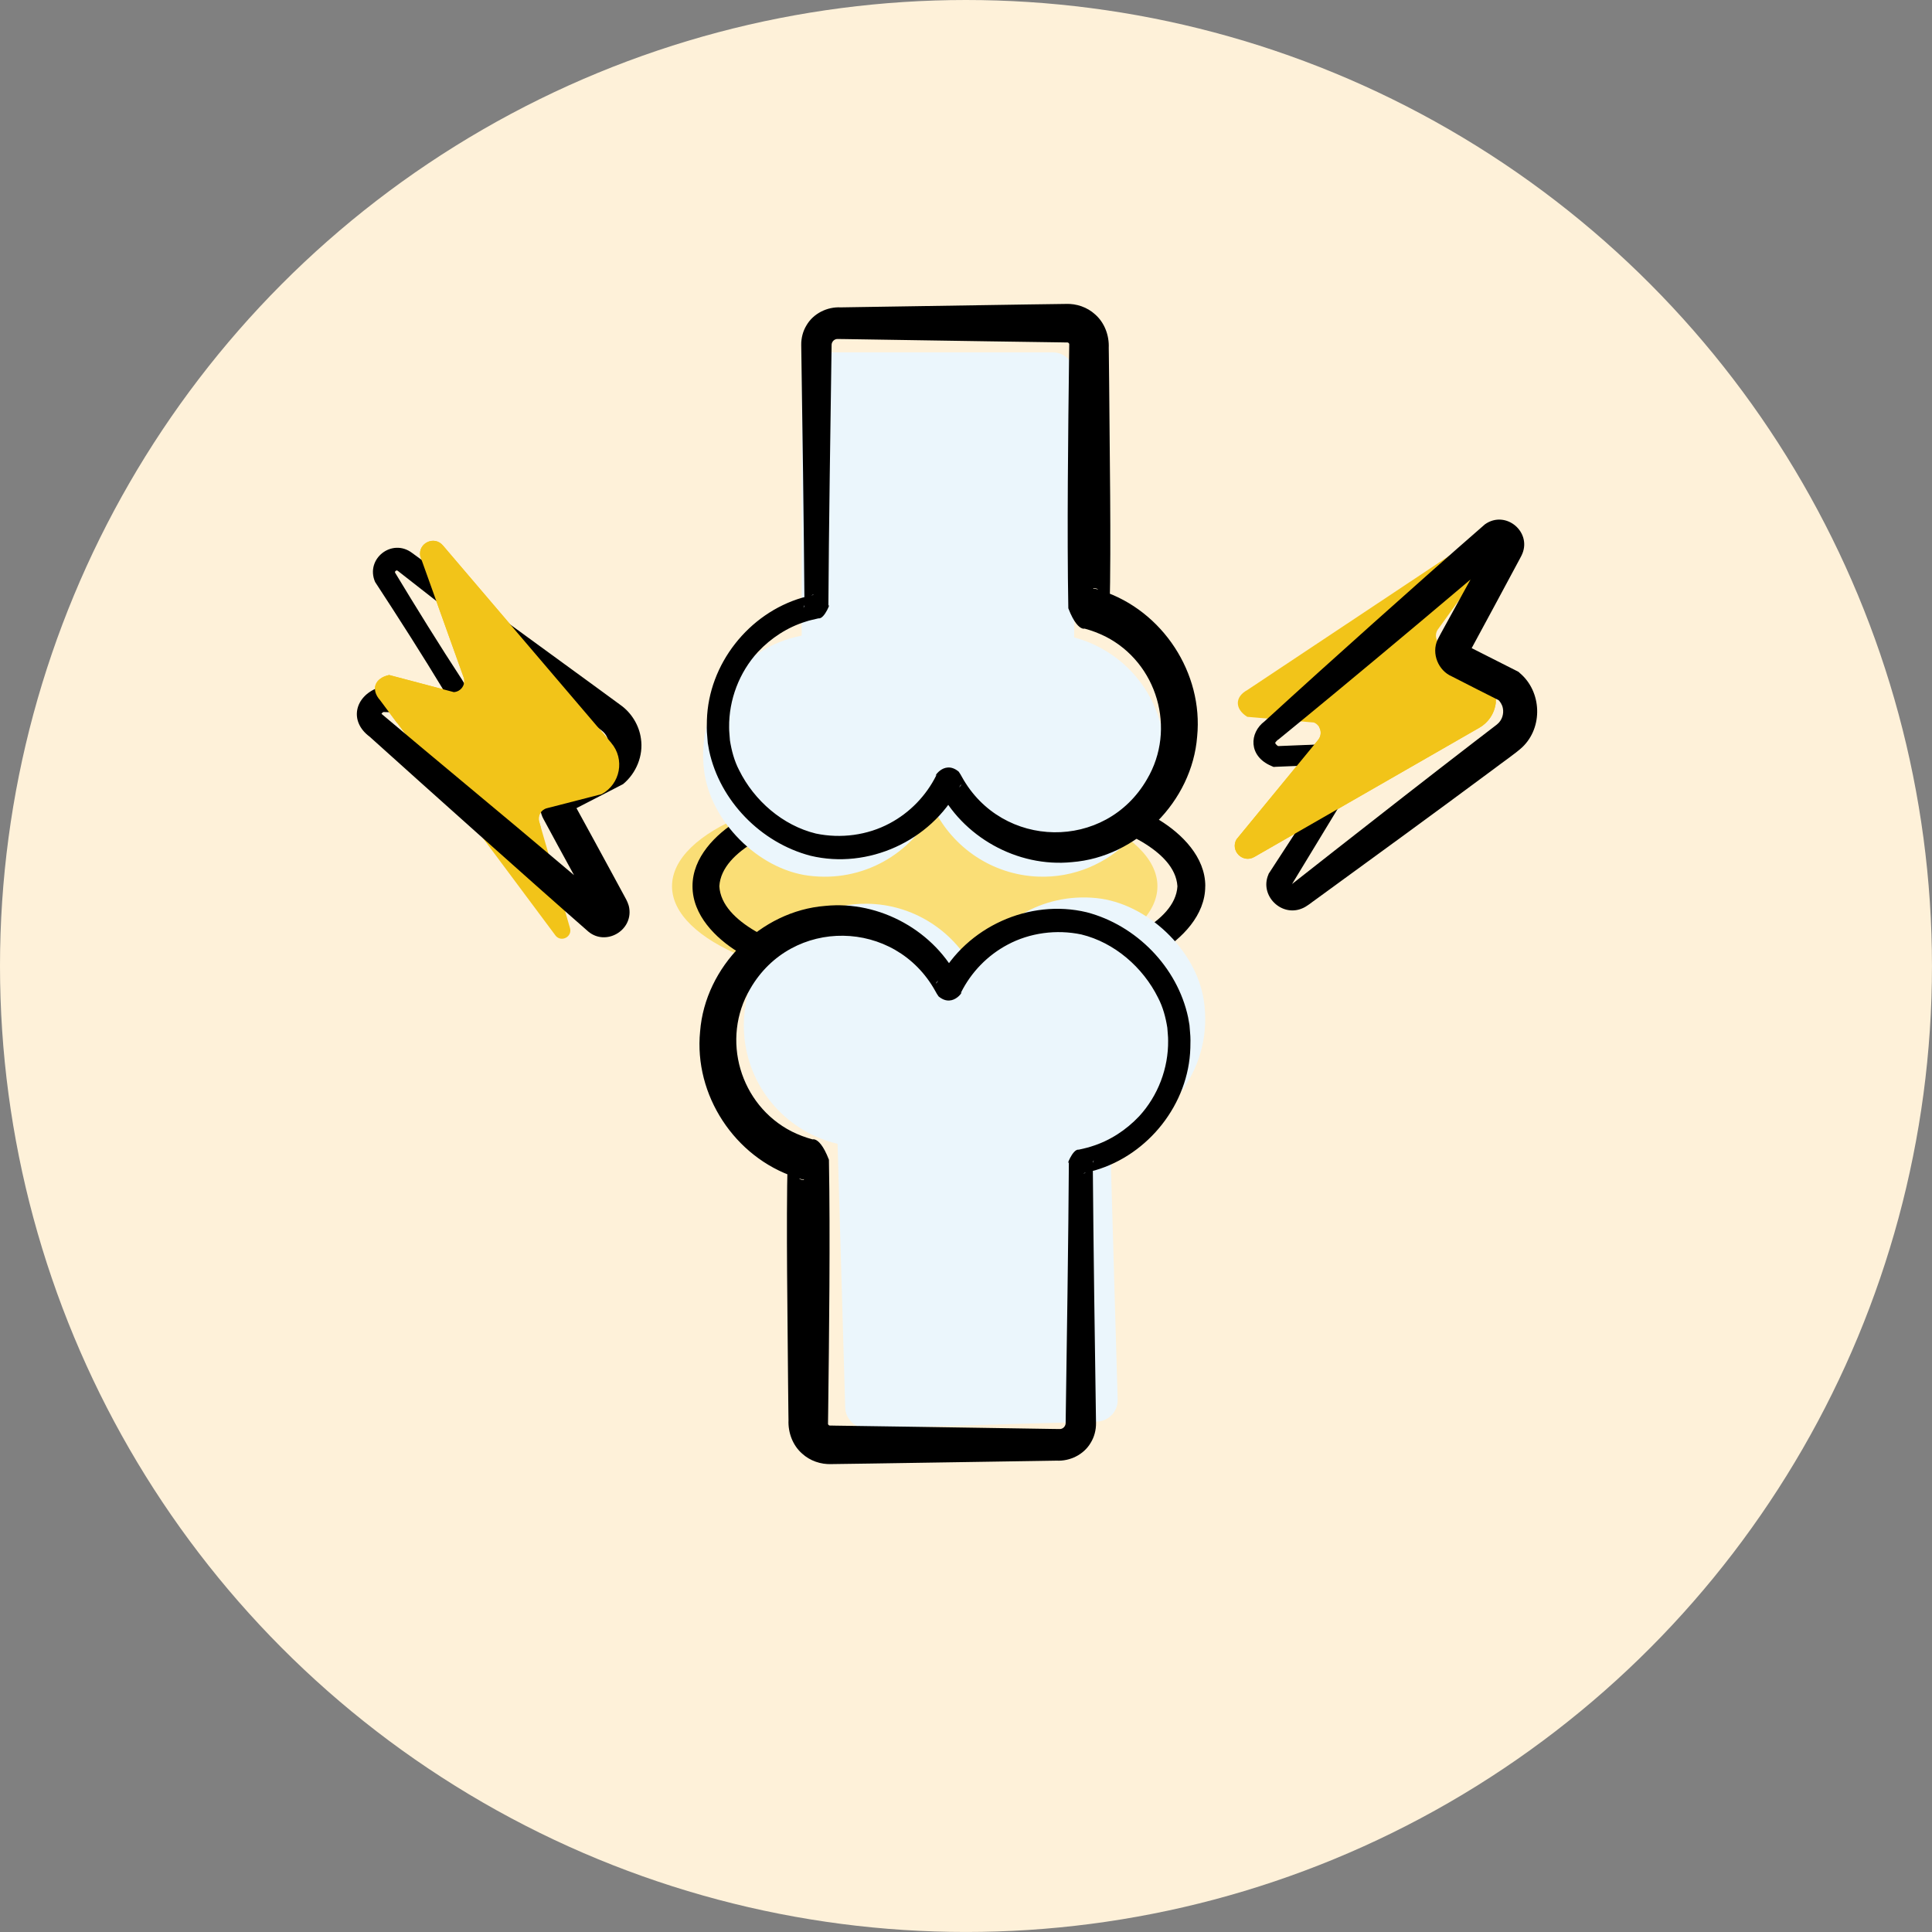
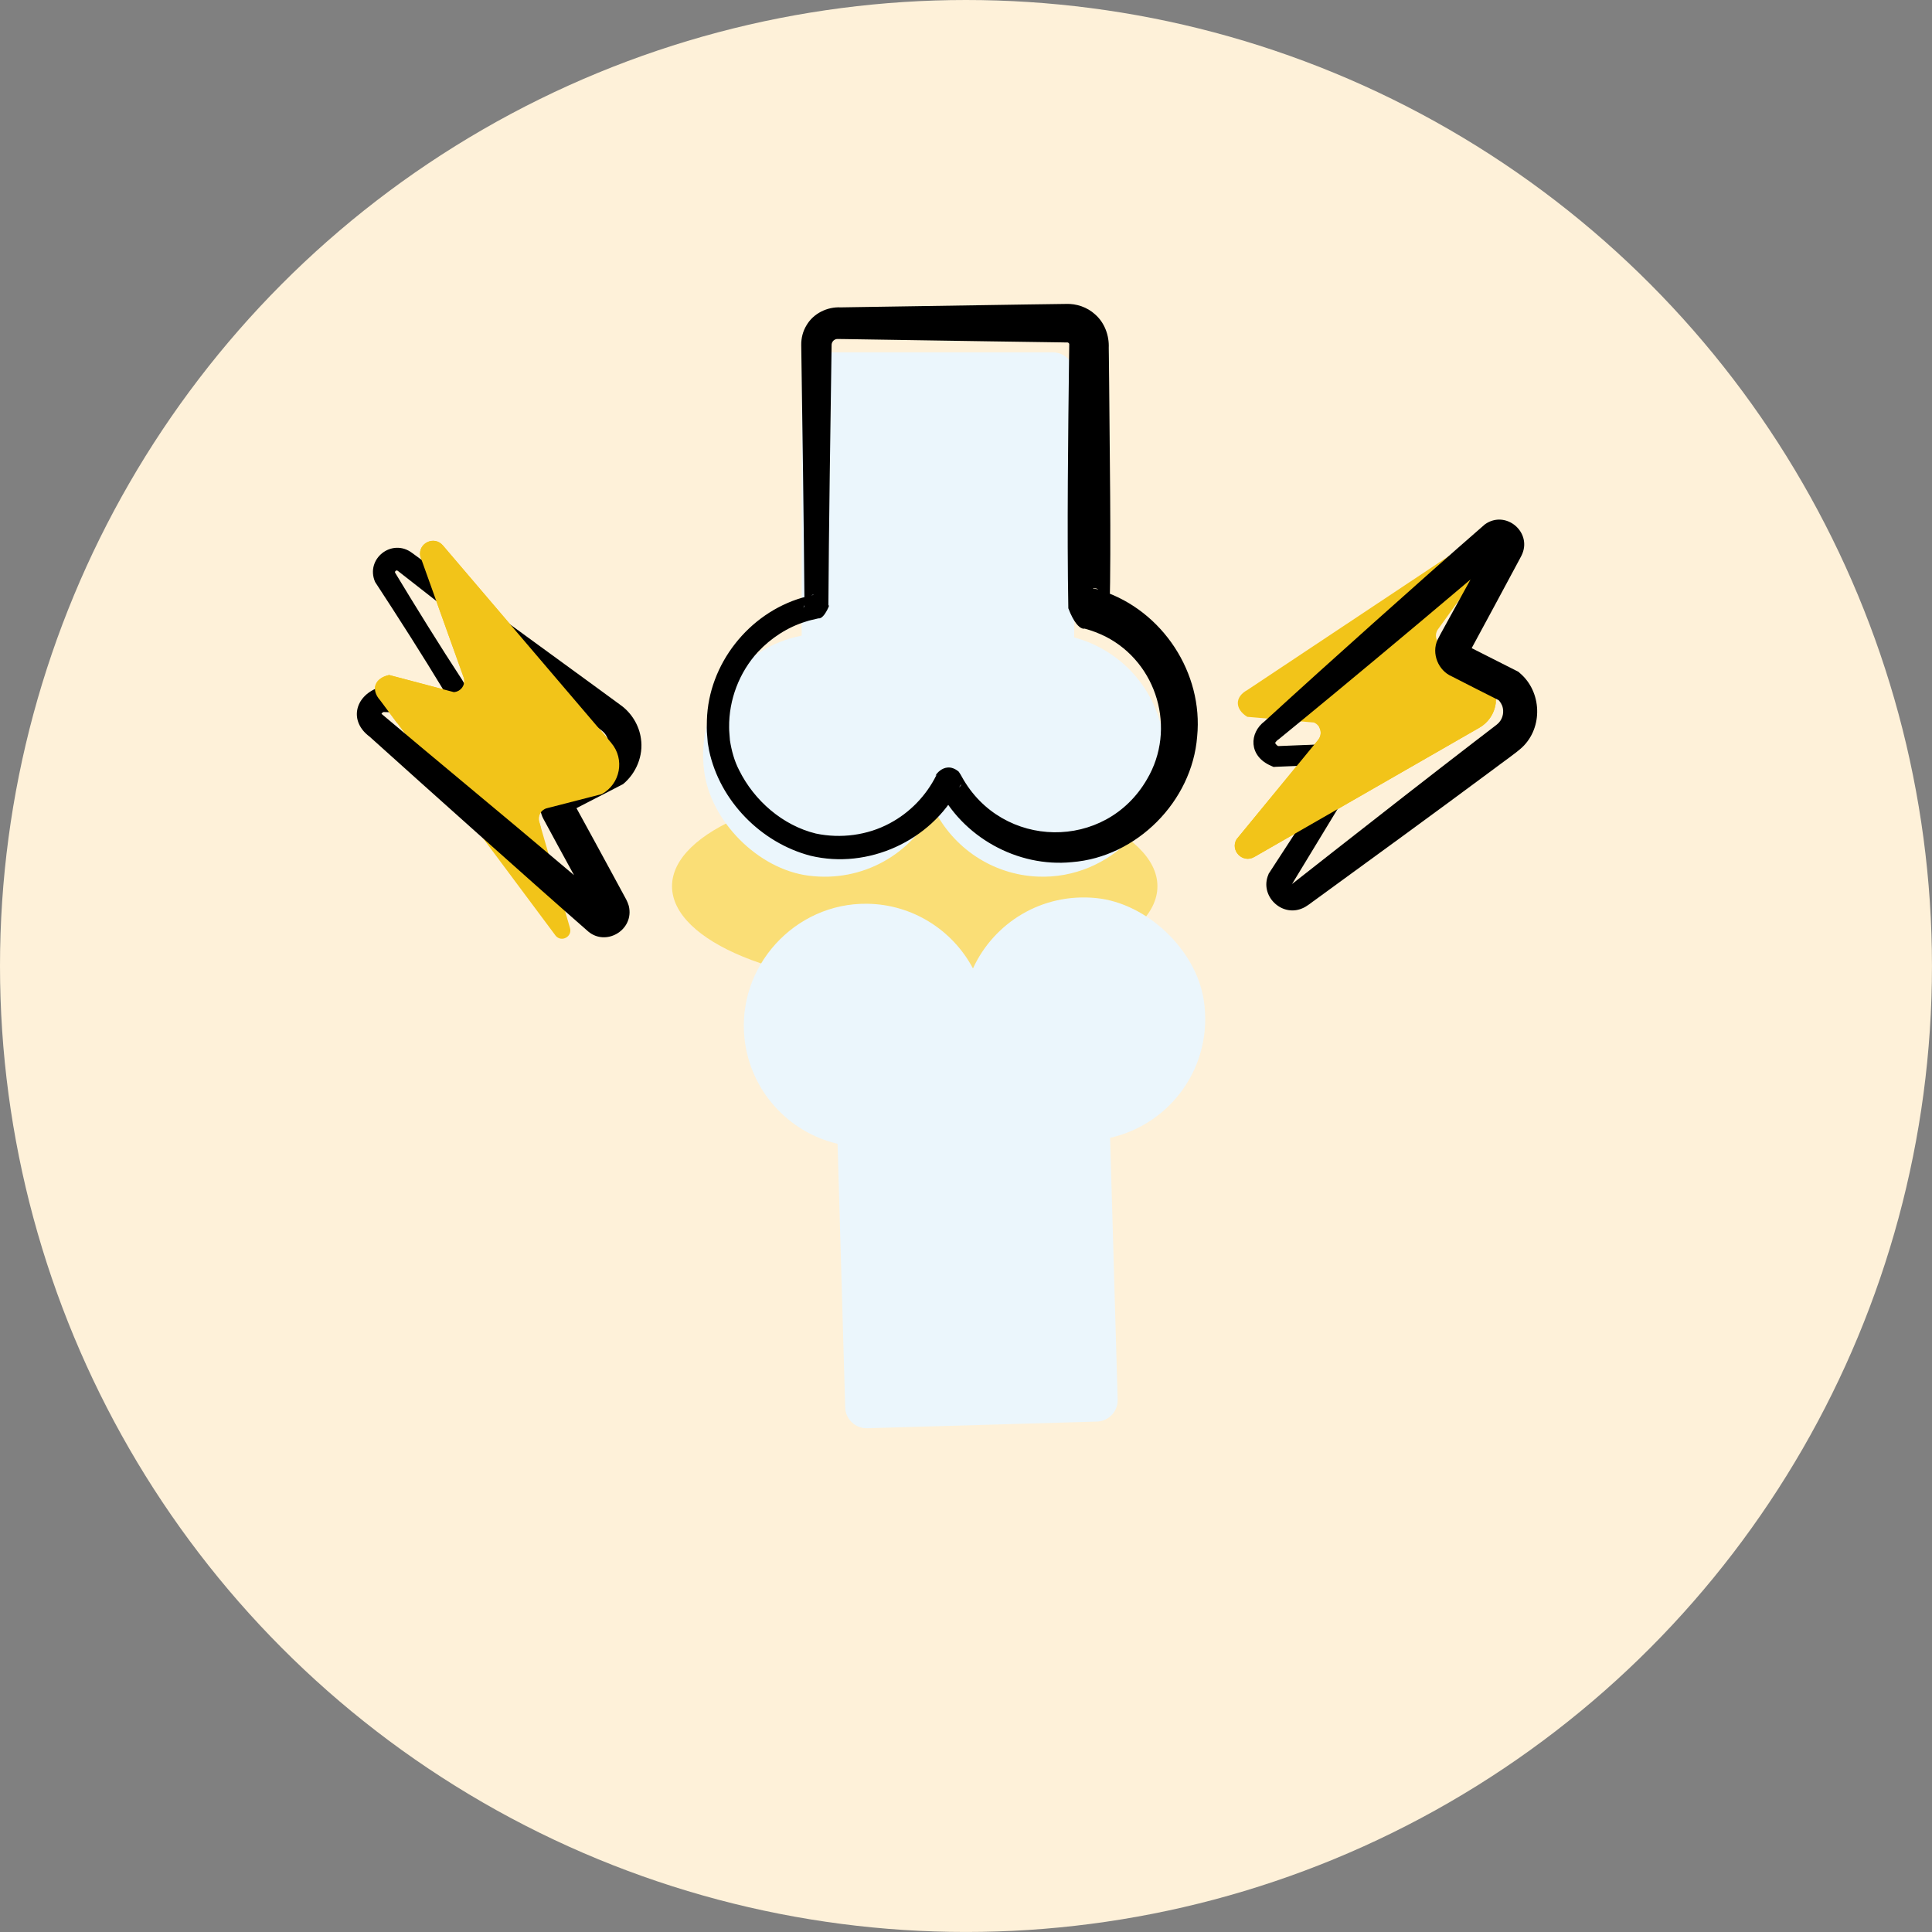
<svg xmlns="http://www.w3.org/2000/svg" viewBox="0 0 750.03 750.03">
  <rect x="0" y="0" width="750.03" height="750.03" fill="#808080" stroke="none" />
  <defs>
    <style>
      .cls-1, .cls-2, .cls-3, .cls-4, .cls-5 {
        stroke-width: 0px;
      }

      .cls-2 {
        fill: #fade76;
      }

      .cls-3 {
        fill: #f2c419;
      }

      .cls-4 {
        fill: #ebf6fc;
      }

      .cls-5 {
        fill: #fef1d9;
      }
    </style>
  </defs>
  <g id="Cercle_Jaune" data-name="Cercle Jaune">
    <circle class="cls-5" cx="375.01" cy="375.01" r="375.01" />
  </g>
  <g id="Articulation">
    <path class="cls-3" d="M511.74,287.22l-31.72,38.63c-2.52,4.46,2.45,9.41,6.9,6.85l87.36-50.17c7.18-4.12,8.73-13.82,3.2-19.98l-18.2-12.32c-1.95-1.32-2.43-3.99-1.05-5.91l25.18-34.9c2.01-2.78-1.14-6.36-4.16-4.73l-95.02,63.19c-4.98,2.7-4.84,7.42-.02,10.4l25.88,2.21c2.64,1.13,3.47,4.48,1.64,6.7Z" />
    <path class="cls-3" d="M179.98,262.92l-16.85-47.06c-.87-5.05,5.48-8.03,8.8-4.13l65.36,76.65c5.37,6.3,3.57,15.95-3.72,19.89l-21.28,5.47c-2.28.59-3.63,2.94-2.97,5.21l11.96,41.34c.95,3.3-3.22,5.61-5.51,3.05l-68.19-91.5c-3.78-4.22-2.05-8.62,3.49-9.8l25.11,6.63c2.87-.17,4.77-3.05,3.8-5.76Z" />
    <ellipse class="cls-2" cx="355.11" cy="344.05" rx="94.22" ry="38.71" />
-     <path class="cls-1" d="M467.89,344.05c.02,11.29-9.05,20.31-17.86,25.7-24.45,14.48-53.96,17.96-81.76,18.31-27.79-.4-57.27-3.93-81.68-18.44-8.76-5.39-17.77-14.35-17.75-25.58-.03-11.23,8.99-20.19,17.75-25.58,24.41-14.5,53.9-18.04,81.69-18.44,27.81.35,57.31,3.83,81.77,18.31,8.8,5.4,17.91,14.42,17.86,25.71h0ZM457.09,344.05c-.9-14.4-24.17-23.01-36.41-26.59-33.45-9.14-71.37-9.17-104.84-.1-12.34,3.58-35.72,12.22-36.58,26.69.82,14.48,24.3,23.14,36.58,26.7,33.47,9.08,71.39,9.04,104.85-.1,12.26-3.58,35.57-12.23,36.41-26.6h0Z" />
    <path class="cls-4" d="M417.02,247.44v-102.34c0-4.59-3.72-8.31-8.31-8.31h-89.18c-4.59,0-8.31,3.72-8.31,8.31v101.62s-.02.05-.04.05c-23.65,4.57-41.02,26.78-37.84,52.4,2.44,19.62,20.93,38.23,40.54,40.77,21.16,2.74,40.02-8.54,48.62-25.83.02-.04.07-.04.09,0,7.45,14.99,22.62,25.46,40.32,26.2,28.13,1.17,51.33-22.98,49.06-51.04-1.63-20.15-15.92-36.73-34.9-41.78-.02,0-.04-.03-.04-.05Z" />
    <path class="cls-4" d="M325.16,444.09l2.96,102.3c.13,4.59,3.96,8.2,8.55,8.07l89.15-2.58c4.59-.13,8.2-3.96,8.07-8.55l-2.93-101.58s.02-.05.04-.05c23.51-5.25,40.23-27.95,36.31-53.47-3-19.54-22.03-37.61-41.7-39.58-21.23-2.13-39.76,9.69-47.85,27.22-.02.04-.07.04-.09,0-7.88-14.77-23.35-24.8-41.06-25.02-28.15-.35-50.65,24.45-47.57,52.44,2.21,20.1,16.97,36.25,36.09,40.75.02,0,.04.03.04.05Z" />
    <path class="cls-1" d="M414.74,236.12c-.54-29.71-.07-68.4.3-98.31,0,0,.06-4.15.06-4.15,0-.14-.03-.29-.16-.42-.11-.15-.25-.22-.42-.27-.03,0-.05,0-.07-.02h-.67s-1.37-.03-1.37-.03c-9.14-.08-47.5-.73-57.35-.86-3.99-.09-23.75-.36-27.31-.43,0,0-2.56-.03-2.56-.03-.25-.02-.49.03-.72.1-.95.28-1.65,1.26-1.63,2.26-.42,28.43-1.09,73.06-1.25,101.39,1.32-2.6-1.38,5.13-3.83,4.7-1.37.36-3.58.76-4.91,1.26-7.09,2.16-13.49,6.35-18.57,11.74-7.28,7.92-11.36,18.63-11.22,29.37-.03,1.5.24,3.47.31,4.97.63,3.99,1.68,7.98,3.59,11.64,5.86,11.81,16.92,21.44,29.79,24.57,9.61,2.02,19.99.68,28.66-3.98,7.79-4.13,14.15-10.73,18.06-18.59,0,0,.14-.27.14-.27l.07-.13c-1.9,2.48,2.45-6.09,8.49-1.08,1.37,2.08.42.65.75,1.15l.07.13.15.27.3.53c15.58,28.14,55.72,28.81,71.83.91,11.54-19.49,4.03-45.17-16.1-55.43-2.63-1.3-5.37-2.35-8.21-3.1,0,0-.14-.04-.14-.04,1.87-.95-1.71,3.55-6.08-7.82h0ZM430.77,236.12c-4.35-11.24-7.77-6.76-5.8-7.66l.19.06c1.16.36,1.63.53,2.66.85,23.51,7.77,39.38,31.91,36.93,56.59-1.97,25.16-23.46,46.77-48.6,48.73-21.23,2.14-42.71-9.85-52.02-29,0,0-.18-.33-.18-.33l-.09-.17c.27.4-.73-1.13.58.85,5.92,4.9,10.19-3.51,8.25-.94l-.09.17-.18.33-.37.66c-10.75,20.25-35.09,31.31-57.38,25.96-19.25-5.02-35.21-21.3-39.37-40.79,0,0-.53-3-.53-3l-.24-2.96c-.19-1.65-.17-4.25-.1-5.94.64-21.71,16.2-41.42,37.01-47.5,1-.24,3.51-.89,4.55-1.14-2.3-.43-5.01,7.14-3.7,4.43v-.34s0-.68,0-.68v-1.37c-.21-27.21-.81-71.72-1.24-99-.04-2.69.66-5.41,2.08-7.7,2.66-4.55,8.03-7.18,13.25-6.9.66,0,5.99-.1,6.83-.11,13.88-.24,51.19-.79,65.54-1.02,1.76,0,12.03-.18,13.65-.19,0,0,1.37-.02,1.37-.02,4.12-.17,8.33,1.27,11.38,4.08,3.66,3.2,5.49,8.16,5.28,13,0,0,.04,2.73.04,2.73l.12,10.92c.17,25.87.81,61.91.18,87.39h0Z" />
-     <path class="cls-1" d="M321.8,450.25c.54,29.71.07,68.4-.3,98.31,0,0-.06,4.15-.06,4.15,0,.14.03.29.16.42.11.15.25.22.42.27.03,0,.05,0,.07.02h.67s1.37.03,1.37.03c9.14.09,47.5.73,57.35.86,3.99.09,23.75.36,27.31.43,0,0,2.56.03,2.56.03.25.02.49-.03.72-.1.95-.28,1.65-1.26,1.63-2.26.42-28.43,1.09-73.06,1.25-101.39-1.32,2.6,1.38-5.13,3.83-4.7,1.37-.36,3.58-.76,4.91-1.26,7.09-2.16,13.49-6.35,18.57-11.74,7.28-7.92,11.36-18.63,11.22-29.37.03-1.5-.24-3.47-.31-4.97-.63-3.99-1.68-7.98-3.59-11.64-5.86-11.81-16.92-21.44-29.79-24.57-9.61-2.02-19.99-.68-28.66,3.98-7.79,4.13-14.15,10.73-18.06,18.59,0,0-.14.27-.14.27l-.07.13c1.9-2.48-2.45,6.09-8.49,1.08-1.37-2.08-.42-.65-.75-1.15l-.07-.13-.15-.27-.3-.53c-15.58-28.14-55.72-28.81-71.83-.91-11.54,19.49-4.03,45.17,16.1,55.43,2.63,1.3,5.37,2.35,8.21,3.1,0,0,.14.04.14.04-1.87.95,1.71-3.55,6.08,7.82h0ZM305.77,450.25c4.35,11.24,7.77,6.76,5.8,7.66l-.19-.06c-1.16-.36-1.63-.53-2.66-.85-23.51-7.77-39.38-31.91-36.93-56.59,1.97-25.16,23.46-46.77,48.6-48.73,21.23-2.14,42.71,9.85,52.02,29,0,0,.18.33.18.33l.09.17c-.27-.4.73,1.13-.58-.85-5.92-4.9-10.19,3.51-8.25.94l.09-.17.18-.33.37-.66c10.75-20.25,35.09-31.31,57.38-25.96,19.25,5.02,35.21,21.3,39.37,40.79,0,0,.53,3,.53,3l.24,2.96c.19,1.65.17,4.25.1,5.94-.64,21.71-16.2,41.42-37.01,47.5-1,.24-3.51.89-4.55,1.14,2.3.43,5.01-7.14,3.7-4.43v.34s0,.68,0,.68v1.37c.21,27.21.81,71.72,1.24,99,.04,2.69-.66,5.41-2.08,7.7-2.66,4.55-8.03,7.18-13.25,6.9-.66,0-5.99.1-6.83.11-13.88.24-51.19.79-65.54,1.02-1.76,0-12.03.18-13.65.19,0,0-1.37.02-1.37.02-4.12.17-8.33-1.27-11.38-4.08-3.66-3.2-5.49-8.16-5.28-13,0,0-.04-2.73-.04-2.73l-.12-10.92c-.17-25.87-.81-61.91-.18-87.39h0Z" />
    <path class="cls-1" d="M527.05,301.26l-25.94,42.73.39-.75c-.02.23.05.03.03.03.03-.02.14.08.16.02.02-.03-.23-.03-.14-.08h.02s.12-.1.18-.14l.42-.33.84-.66c.5-.38,14.25-11.2,15.16-11.91,17.98-14.1,35.99-28.16,54.09-42.1,0,0,6.8-5.22,6.8-5.22.23-.22,2.09-1.55,2.26-1.77,1.77-1.46,2.57-3.93,2.11-6.17-.28-1.4-1.03-2.58-2.08-3.54,0,0,1.34.9,1.34.9-6.36-3.19-12.71-6.42-19.05-9.67-5.32-2.28-7.98-8.9-5.58-14.19.8-1.71,5.06-9.26,5.99-11.03,3.49-6.36,11.74-21.35,15.22-27.57-1.55,3.1,2,5.94,4.63,4.07,0,0,.45-.35.45-.35-21.57,18.37-43.75,37.01-65.54,55.05-7.43,6.15-14.87,12.29-22.35,18.38-.73.46-1.11.94-1.41,1.36.07.66.97,1.28,1.78,1.73,0,0-1.82-.36-1.82-.36,0,0,25.95-1.06,25.95-1.06,0,0,.7-.03.7-.03,5.6,1.17,8.52,7.81,5.42,12.66h0ZM520.07,296.87c.12-.1.09-.32-.08-.4,0,0,1.26.15,1.26.15l-25.95,1.06s-.87.06-.87.06l-.95-.42c-8.87-3.8-8.54-12.85-2.53-17.31,14.03-12.85,28.17-25.58,42.35-38.26,13.9-12.4,29.06-25.93,43.16-38.19,8.15-5.83,18.74,3.23,14.16,12.21-.04.1-.65,1.23-.72,1.37-5.55,10.41-14.07,26.14-19.67,36.5-.04.06-.08.15-.11.2.68-1.16.18-2.77-1.03-3.36,6.54,3.29,13.08,6.59,19.6,9.92l.8.41.54.49c8.53,7.2,9.06,21.06.94,28.78-2.43,2.29-8.2,6.25-10.89,8.34-22.76,16.9-46.15,33.95-69.11,50.65-1.72,1.17-3.6,2.88-5.59,3.64-8.07,3.29-16.45-5.15-12.97-13.2,0,0,.12-.34.12-.34l.27-.41,27.28-41.89h0Z" />
    <path class="cls-1" d="M172.57,268.54c-8.43-13.96-18-28.94-26.95-42.61-3.9-8.98,6.57-17.21,14.39-11.25,21.09,15.46,51.06,37.19,72.26,52.7,0,0,6.91,5.06,6.91,5.06l1.73,1.27c4.23,2.99,7.21,7.86,7.91,13.02,1,6.6-1.82,13.45-6.94,17.68-1.47.75-19.11,9.88-20.32,10.48,1.28-.56,1.64-2.39,1.08-3.27,3.56,6.44,11.54,21.12,15.12,27.71,0,0,4.79,8.84,4.79,8.84.76,1.33,1.53,2.89,1.74,4.45,1.32,8.72-9.12,14.71-15.92,9.01-23.76-20.79-62.39-55.4-84.87-75.64-8.05-5.94-5.84-15.62,3.24-18.99,0,0,1.08.06,1.08.06l25.93,1.47-1.33.16c.05,0,.04.04.1-.02.03-.06.06-.06.04-.15h0ZM179.54,264.16c3.09,4.53.5,11.34-4.8,12.72,0,0-.6.18-.6.18l-.73-.02-25.97-.65,2.12-.42c-.73.31-1.43.96-1.51,1.21.04-.11,0-.21.13,0,15.18,12.87,52.26,43.57,67.01,56.11,6.58,5.55,16.53,13.89,21.3,18.08-2.87-2.02-6.56,1.1-4.92,4.32-.36-.66-4.98-9.09-5.47-9.99,0,0-9.64-17.64-9.64-17.64l-4.78-8.84-.6-1.1c-1.55-2.71-1.86-6.13-.77-9.05.96-2.76,3.16-5.03,5.82-6.23,0,0,1.12-.56,1.12-.56l18-8.96-1.3.87c1.1-.98,1.89-2.19,2.2-3.64.61-2.65-.45-5.43-2.66-7.03,0,0-1.69-1.32-1.69-1.32-22.93-17.84-53.01-41.61-75.89-59.43,0,0-.84-.66-.84-.66l-.42-.33c-.06-.04-.17-.14-.18-.14l-.05-.02c-.23-.15-.23-.19-.43-.16-.2,0-.45.22-.57.37-.07.17-.13.21-.04.59l-.33-.65c8.37,13.87,17.64,28.85,26.5,42.38h0Z" />
    <path class="cls-3" d="M542.92,257.89c-.74.03-1.47.06-2.21.06-.15,0-.31,0-.46,0-2.61,4.4-5.66,8.4-8.98,11.72-5.34,5.34-11.95,9.66-19.12,12.69.84,1.48.78,3.41-.41,4.86l-31.72,38.63c-2.52,4.46,2.45,9.41,6.9,6.85l87.36-50.17c3.85-2.21,6.07-6.03,6.45-10.04-14.23-.3-27.03-5.8-37.81-14.61Z" />
    <path class="cls-3" d="M237.29,288.39l-65.36-76.65c-3.33-3.9-9.68-.92-8.8,4.13l16.85,47.06c.97,2.71-.93,5.59-3.8,5.76l-25.11-6.63c-5.54,1.18-7.27,5.58-3.49,9.8l6.64,8.91c15.26.64,28.84,7.28,39.99,17.51,6.34,5.82,10.72,13.17,13.55,21.13.76.64,1.51,1.28,2.25,1.95l-.69-2.38c-.65-2.26.69-4.62,2.97-5.21l21.28-5.47c7.29-3.94,9.09-13.59,3.72-19.89Z" />
  </g>
</svg>